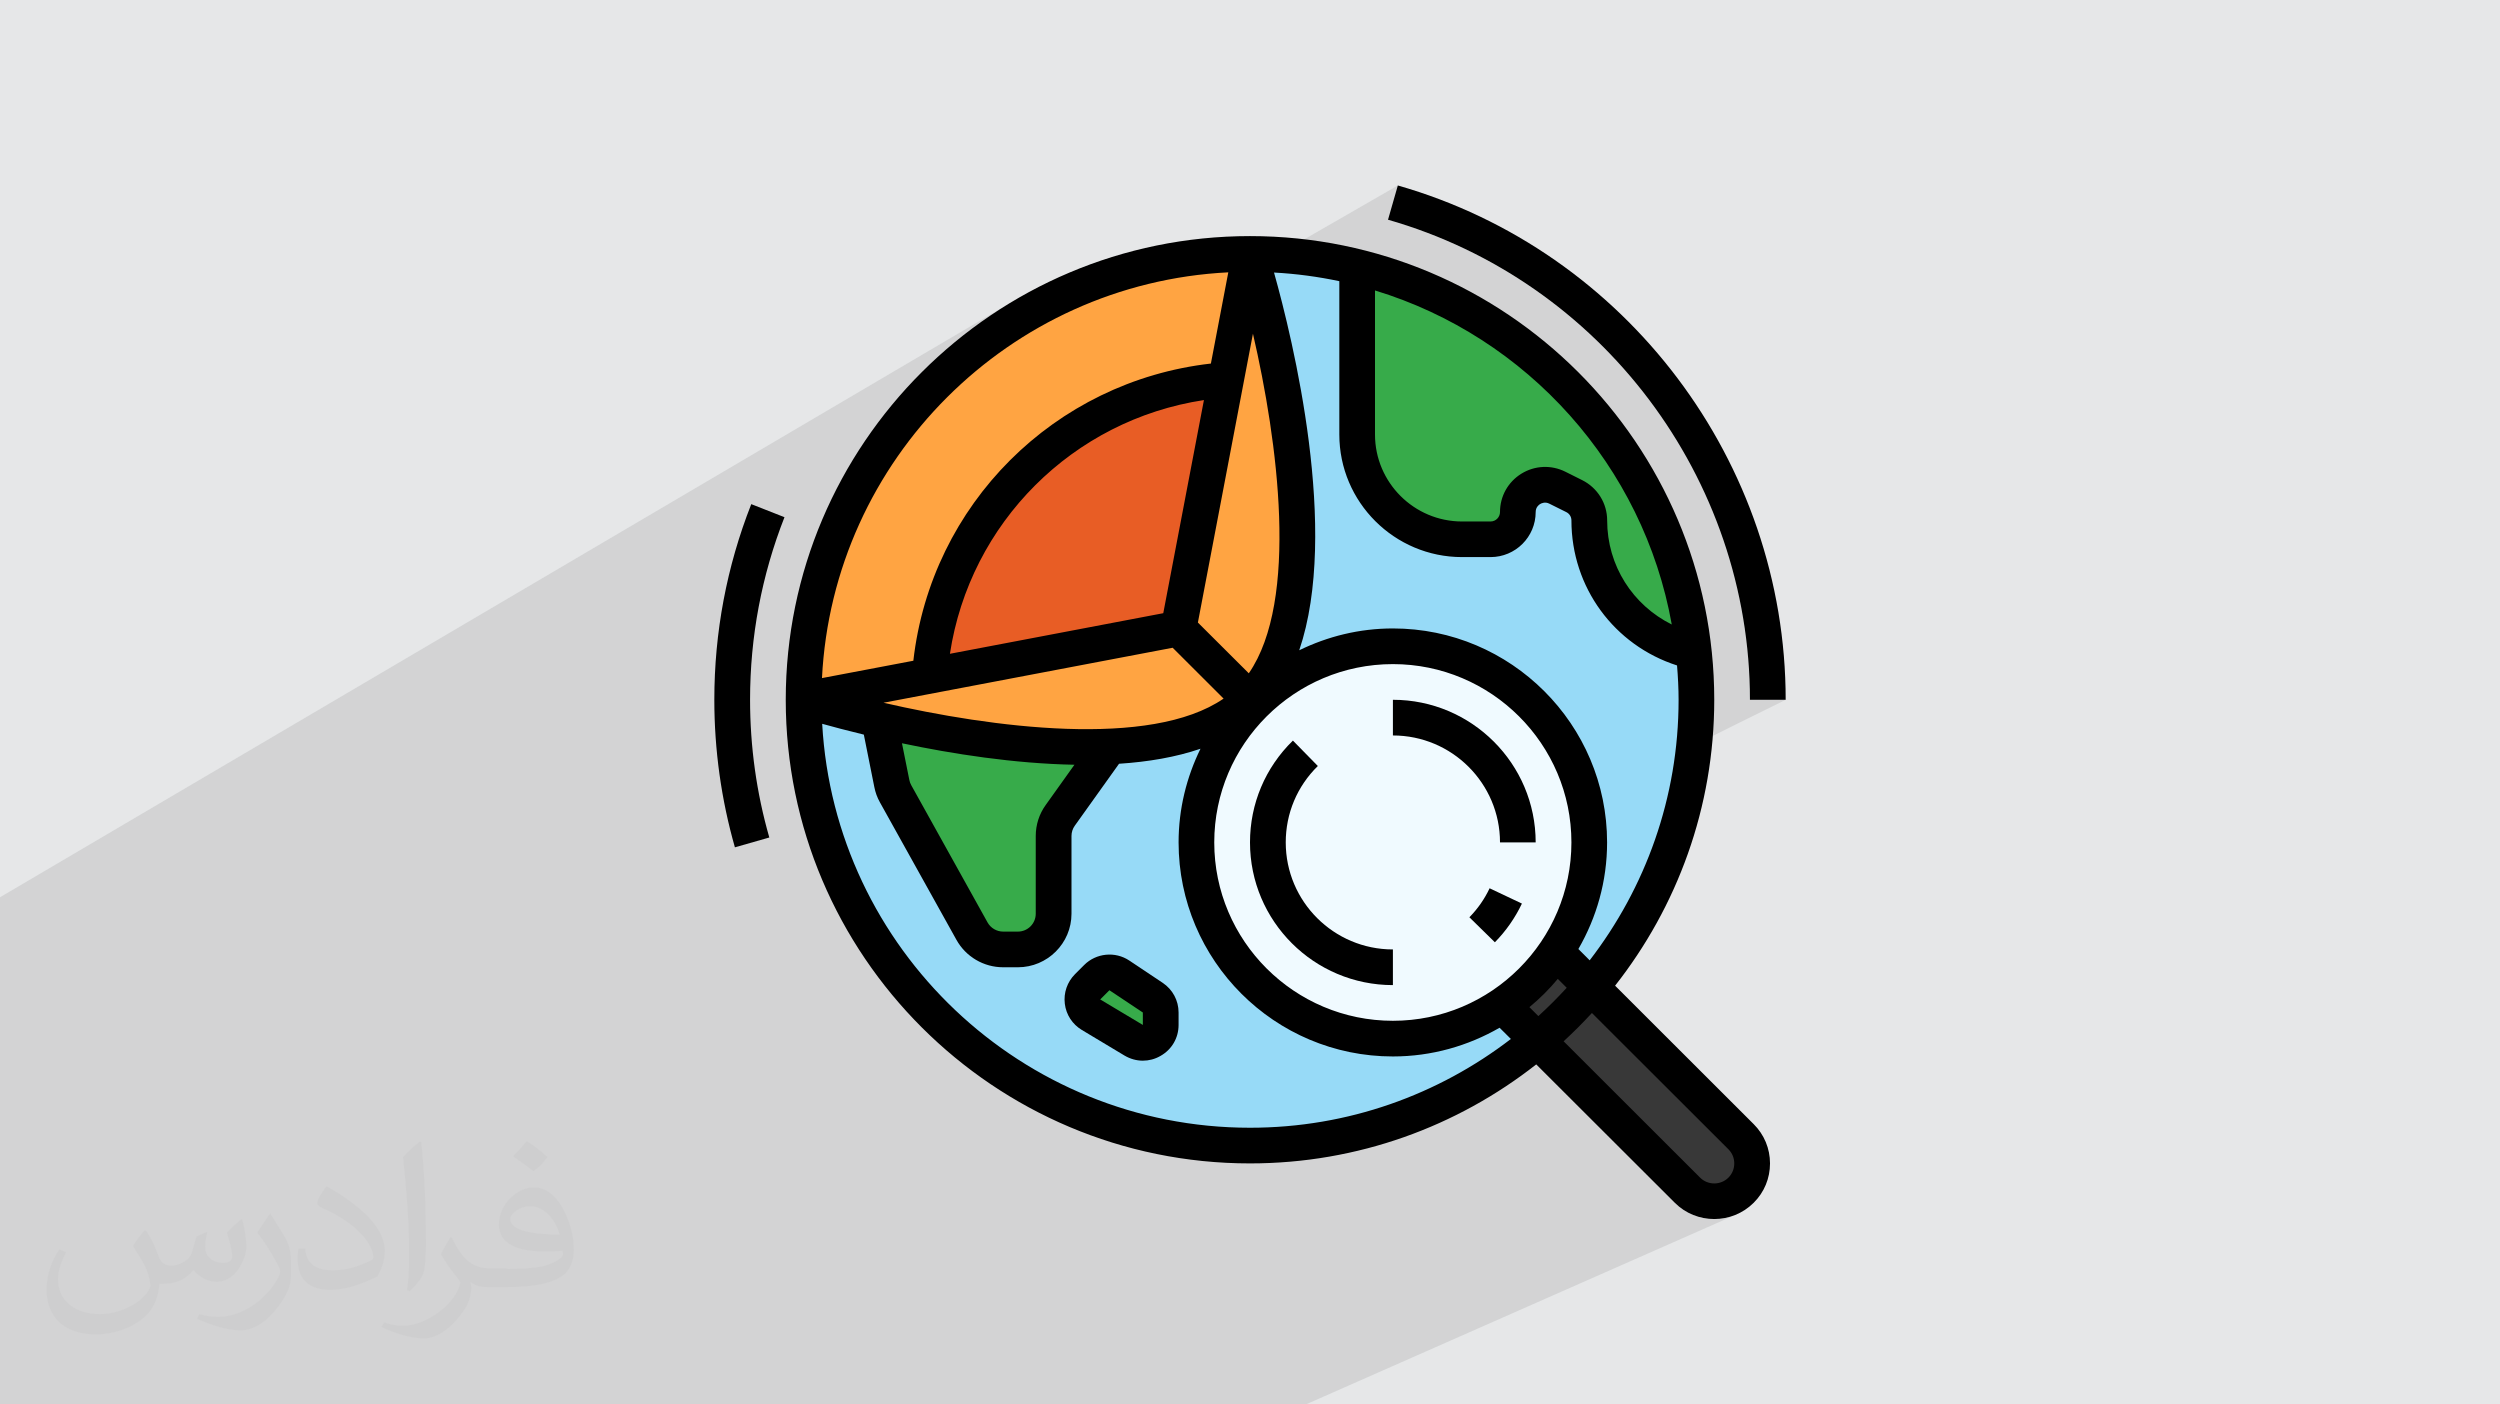
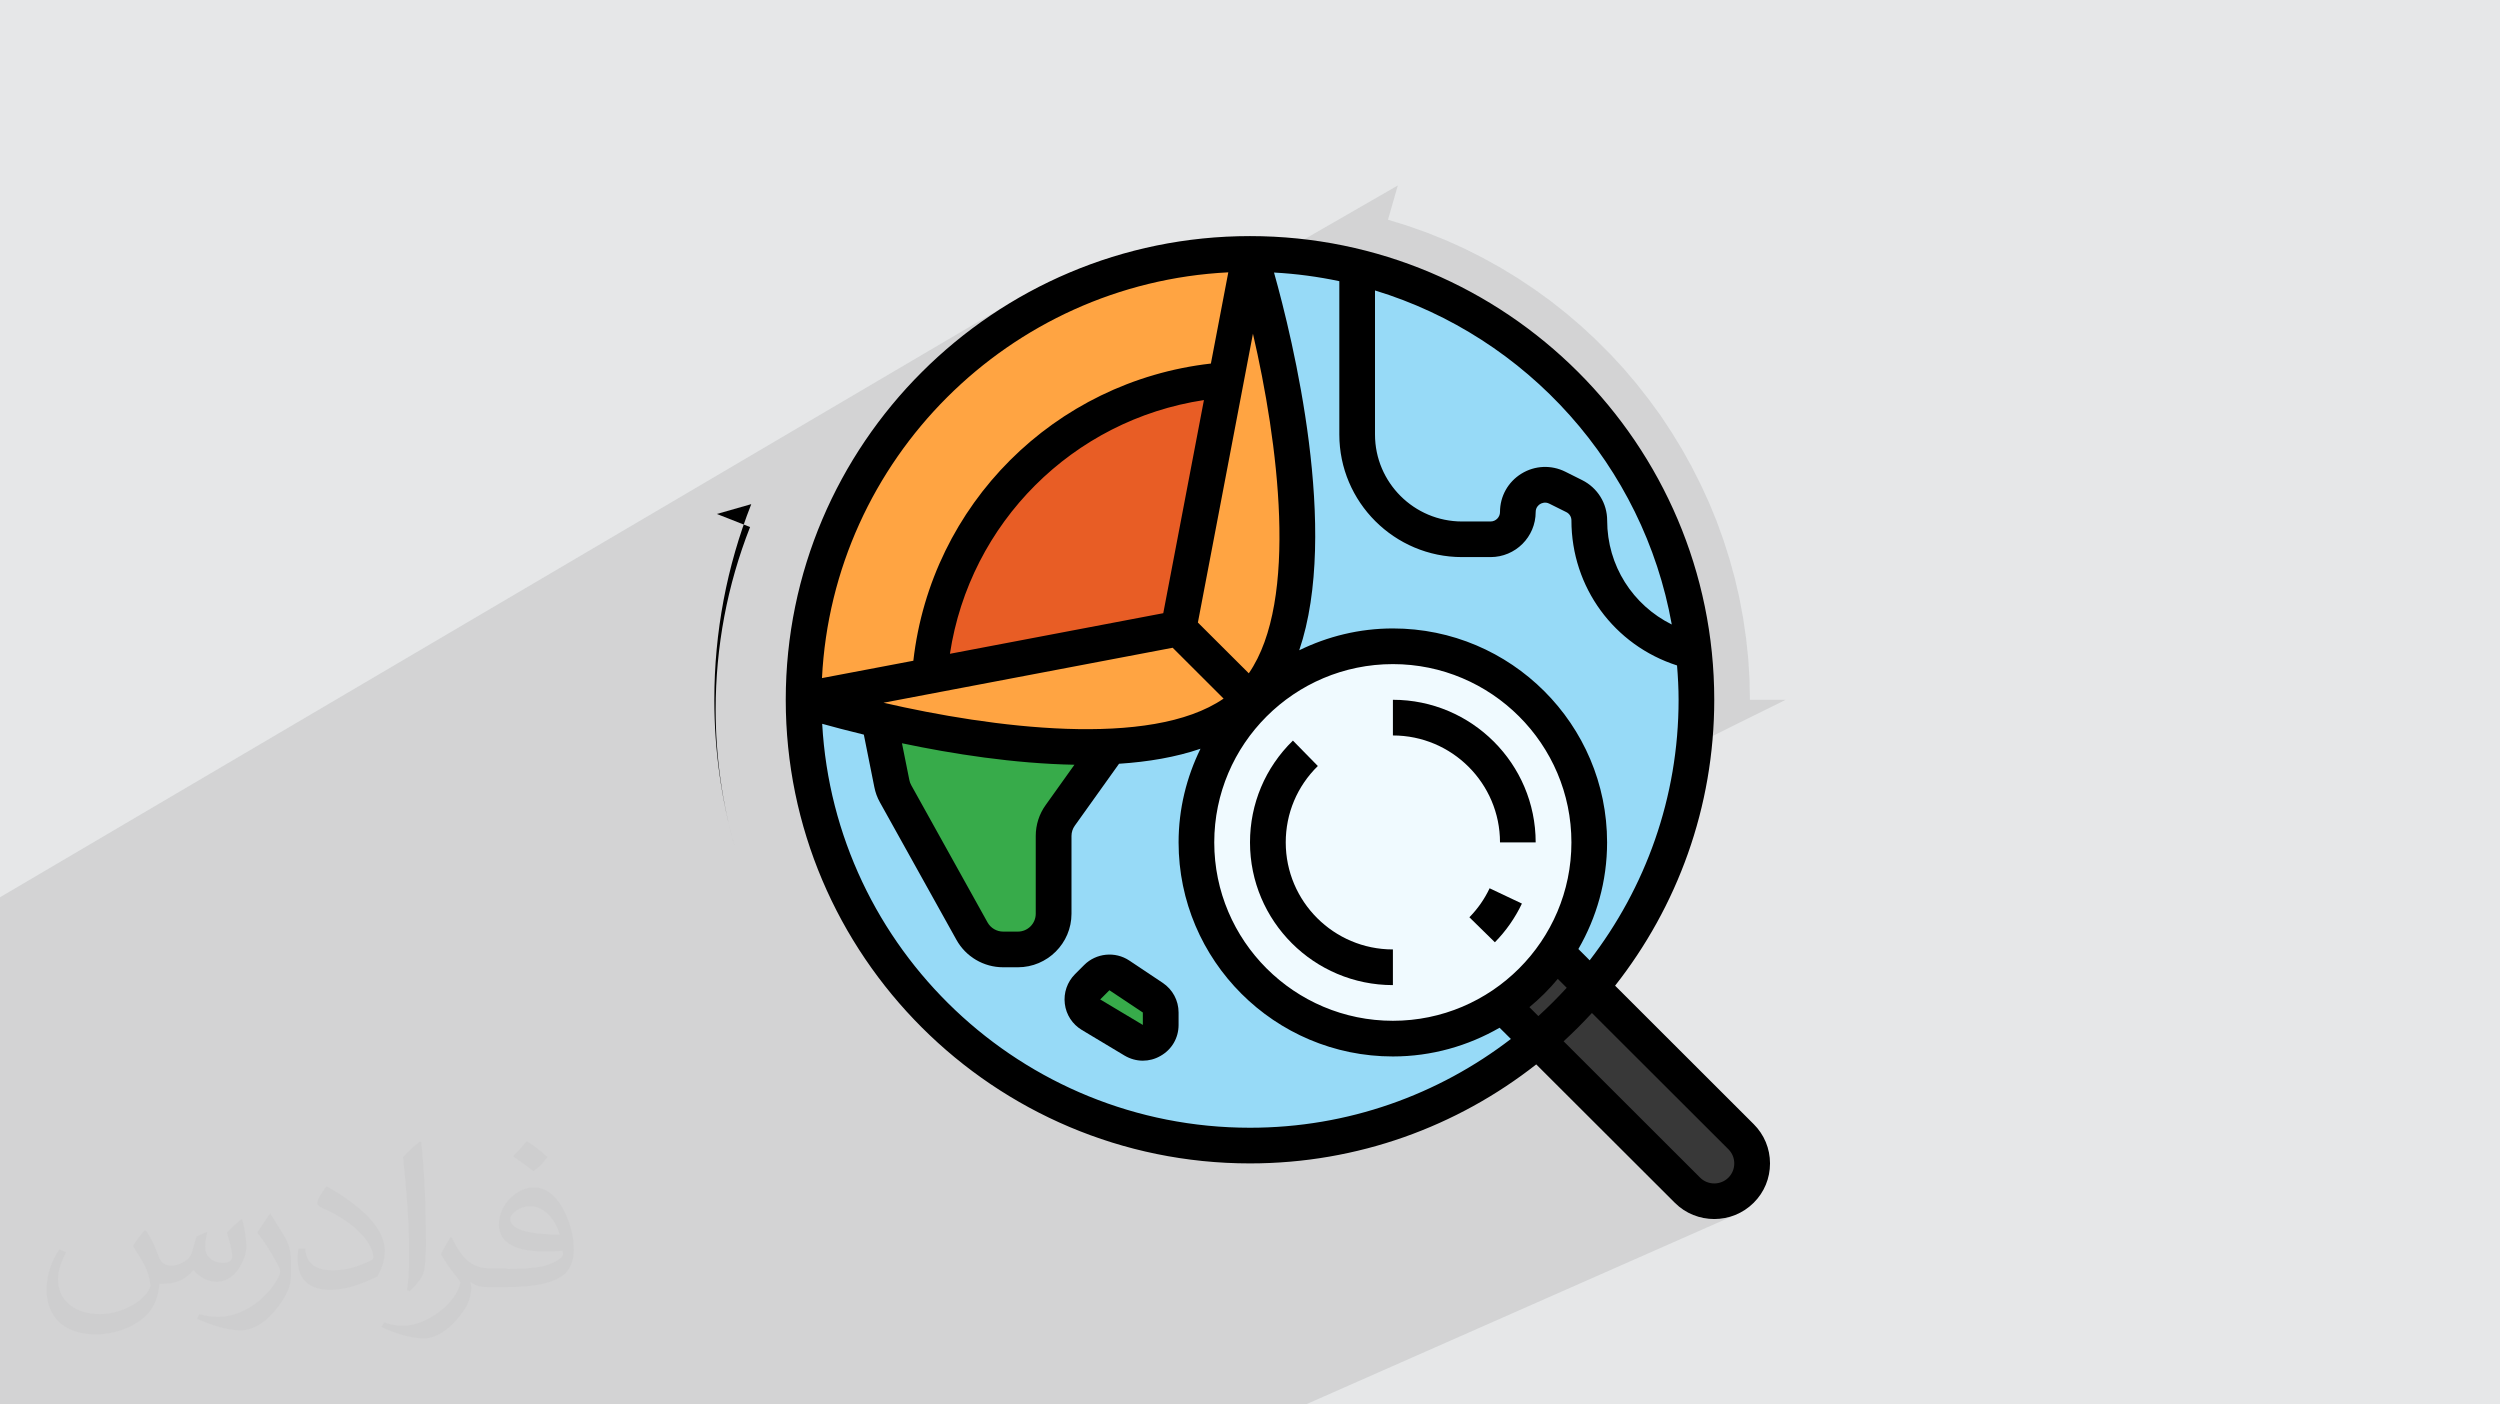
<svg xmlns="http://www.w3.org/2000/svg" xml:space="preserve" width="356px" height="200px" version="1.1" style="shape-rendering:geometricPrecision; text-rendering:geometricPrecision; image-rendering:optimizeQuality; fill-rule:evenodd; clip-rule:evenodd" viewBox="0 0 356 200" enable-background="new 0 0 64 64">
  <defs>
    <style type="text/css">
   
    .fil8 {fill:black}
    .fil7 {fill:#37AB4A}
    .fil6 {fill:#383838}
    .fil2 {fill:#97DAF7}
    .fil0 {fill:#E6E7E8}
    .fil4 {fill:#E85D25}
    .fil5 {fill:#F0FAFF}
    .fil3 {fill:#FFA442}
    .fil9 {fill:#373435;fill-opacity:0.031}
    .fil1 {fill:#2B2A29;fill-opacity:0.102}
   
  </style>
  </defs>
  <g id="Layer_x0020_1">
    <polygon class="fil0" points="0,0 356,0 356,200 0,200 " />
    <polygon class="fil1" points="0,144.44 0,142.93 0,141.01 0,139.7 0,138.99 0,134.09 0,132.94 0,130.34 0,127.77 143.75,43.2 141.06,44.92 138.47,46.76 135.98,48.72 133.57,50.8 131.28,52.98 130.33,53.97 145.04,45.36 147.7,43.83 150.44,42.42 153.26,41.15 156.14,40.02 159.1,39.02 162.11,38.16 165.19,37.45 168.32,36.9 171.5,36.49 174.73,36.25 178,36.16 178.04,36.3 178.17,36.71 178.36,37.37 178.6,38.18 199.05,26.41 197.65,31.29 200.47,32.16 203.23,33.14 205.94,34.23 208.58,35.42 211.16,36.72 213.68,38.12 216.13,39.61 218.5,41.19 220.82,42.87 223.05,44.63 225.21,46.48 227.29,48.41 229.3,50.42 231.22,52.5 233.05,54.66 234.8,56.89 236.47,59.18 238.03,61.54 239.51,63.96 240.89,66.44 242.17,68.97 243.36,71.56 244.44,74.19 245.41,76.87 246.28,79.6 247.04,82.36 247.69,85.17 248.22,88.01 248.64,90.88 248.95,93.78 249.13,96.7 249.19,99.65 254.28,99.65 227.93,112.69 228.24,113.83 228.7,116.85 228.86,119.96 228.84,121 228.79,122.02 228.7,123.03 228.58,124.04 228.43,125.03 228.25,126.01 228.03,126.99 227.78,127.95 227.5,128.89 227.19,129.83 226.85,130.75 226.49,131.66 226.1,132.55 225.68,133.43 225.23,134.29 224.76,135.14 226.37,136.75 215.78,141.8 215.04,142.37 213.94,143.15 221.83,139.39 223.1,140.66 222.62,141.18 222.13,141.7 221.63,142.21 221.13,142.72 220.62,143.22 220.11,143.72 219.59,144.2 219.06,144.69 216.63,145.84 218.77,147.98 226.69,144.25 226.21,144.77 225.72,145.29 225.22,145.8 224.72,146.31 224.21,146.81 223.7,147.3 223.18,147.79 222.66,148.28 242.09,167.69 242.55,168.05 243.04,168.31 243.57,168.47 244.11,168.52 244.66,168.47 245.19,168.31 241.09,170.13 241.14,170.17 242.08,170.67 243.08,170.96 244.11,171.06 245.14,170.96 246.14,170.67 240.98,172.95 241.12,173.01 241.85,173.27 242.59,173.45 243.34,173.56 244.11,173.59 244.87,173.56 245.63,173.45 246.37,173.27 247.1,173.01 185.93,200 184.33,200 179.97,200 174.05,200 174.02,200 171.9,200 169.81,200 119.05,200 115.27,200 113.54,200 112.41,200 108.84,200 108.28,200 107.94,200 105.28,200 102.2,200 100.57,200 100.36,200 98.17,200 95.25,200 95.24,200 94.61,200 94.61,200 93.7,200 89.84,200 89.27,200 87.14,200 76.87,200 75.13,200 67.13,200 65.18,200 63.9,200 63.88,200 62.97,200 62.21,200 60.76,200 58.63,200 58.01,200 56.32,200 55.71,200 54.75,200 53.39,200 52.45,200 51.89,200 51.58,200 50.14,200 47.56,200 47.29,200 45,200 40.07,200 37.54,200 35.04,200 34.97,200 29.91,200 26,200 24.11,200 20.86,200 20.13,200 19.12,200 15.99,200 14.16,200 13.74,200 12.71,200 11.49,200 9.54,200 4.35,200 1.78,200 0,200 0,198.52 0,197.98 0,197.45 0,197.36 0,196.2 0,195.85 0,195.23 0,195.21 0,193.99 0,193.71 0,193.26 0,193.26 0,192.97 0,192.78 0,192.65 0,192.02 0,191.51 0,191.41 0,190.4 0,189.96 0,189.91 0,189.86 0,189.82 0,188.84 0,188.17 0,188.17 0,187.26 0,186.73 0,186.6 0,183.94 0,183.42 0,181.87 0,179.89 0,179.89 0,178.45 0,178.42 0,178.4 0,177.29 0,177 0,175.55 0,170.99 0,169.66 0,169.13 0,168.93 0,167.52 0,165.88 0,164.51 0,163.12 0,161.84 0,156.69 0,153.62 0,153.02 0,152.67 0,152.67 0,152.03 0,150.83 0,149.63 0,148.9 0,148.57 0,148.32 0,145.76 0,144.44 " />
    <g id="_1845986625568">
      <ellipse class="fil2" cx="178" cy="99.65" rx="63.56" ry="63.48" />
      <path class="fil3" d="M175.46 54.01c-0.29,0.02 -0.58,0.07 -0.88,0.09l-6.75 35.39 10.17 10.16c15.26,-15.24 0,-63.49 0,-63.49l-3.42 17.94c0.3,-0.02 0.59,-0.07 0.88,-0.09z" />
      <path class="fil3" d="M125.17 102.5c3.29,0.77 7.12,1.56 11.23,2.24 0.03,0 0.05,0.01 0.08,0.01 6.86,1.13 14.45,1.9 21.48,1.59l0 0c8.17,-0.37 15.54,-2.2 20.04,-6.69l0 0 -10.17 -10.16 -35.44 6.74c-0.02,0.3 -0.07,0.58 -0.09,0.88 0.02,-0.3 0.07,-0.58 0.09,-0.88l-17.95 3.42c0,0 4.3,1.35 10.73,2.85l0 0z" />
      <path class="fil3" d="M174.58 54.1l3.42 -17.94c-35.11,0 -63.56,28.43 -63.56,63.49l17.95 -3.42c1.67,-22.51 19.65,-40.46 42.19,-42.13z" />
      <path class="fil4" d="M132.39 96.23l35.44 -6.74 6.75 -35.39c-22.54,1.67 -40.52,19.62 -42.19,42.13z" />
      <path class="fil5" d="M198.35 92.03c-15.45,0 -27.98,12.51 -27.98,27.93 0,15.43 12.53,27.94 27.98,27.94 5.76,0 11.13,-1.75 15.59,-4.75 3,-2.02 5.59,-4.61 7.63,-7.61 2.99,-4.45 4.74,-9.81 4.74,-15.58 0,-15.42 -12.52,-27.93 -27.96,-27.93z" />
      <path class="fil6" d="M247.92 161.86l-21.33 -21.3 -5.02 -5.02c-2.04,3 -4.63,5.59 -7.63,7.61l5.02 5.03 21.33 21.3c2.11,2.11 5.53,2.11 7.63,0 2.11,-2.1 2.11,-5.51 0,-7.62l0 0z" />
      <path class="fil7" d="M136.48 104.75c-0.03,0 -0.05,-0.01 -0.08,-0.01 -4.11,-0.68 -7.94,-1.47 -11.23,-2.24l1.82 9.07c0.1,0.51 0.28,1.01 0.54,1.47l10.88 19.55c0.89,1.61 2.59,2.61 4.44,2.61l2.1 0c2.8,0 5.08,-2.27 5.08,-5.08l0 -11.07c0,-1.06 0.33,-2.09 0.95,-2.95l6.97 -9.76c-7.02,0.31 -14.62,-0.46 -21.47,-1.59l0 0z" />
      <path class="fil7" d="M164.15 142.06l-4.75 -3.17c-1.02,-0.67 -2.36,-0.53 -3.22,0.32l-1.3 1.31c-1.17,1.17 -0.93,3.12 0.49,3.97l6.07 3.64c1.69,1.02 3.84,-0.2 3.84,-2.18l0 -1.77c0,-0.85 -0.42,-1.65 -1.13,-2.12l0 0z" />
-       <path class="fil7" d="M193.26 38.7l0 25.4c0,0 2.54,7.62 5.09,10.16 2.53,2.53 15.25,2.53 15.25,2.53l2.54 -5.07 5.09 -2.54 5.08 4.93 5.08 12.84 7.63 5.08 0 -10.16 -10.16 -20.31 -15.26 -15.24 -20.34 -7.62 0 0z" />
      <path class="fil8" d="M209.24 130.62l3.63 3.56c1.59,-1.62 2.88,-3.47 3.85,-5.51l-4.6 -2.18c-0.72,1.53 -1.69,2.92 -2.88,4.13l0 0z" />
      <path class="fil8" d="M213.6 119.96l5.08 0c0,-11.2 -9.12,-20.31 -20.33,-20.31l0 5.08c8.41,0 15.25,6.83 15.25,15.23z" />
      <path class="fil8" d="M229.99 140.36c8.83,-11.23 14.12,-25.36 14.12,-40.71 0,-36.41 -29.65,-66.03 -66.11,-66.03 -36.46,0 -66.11,29.62 -66.11,66.03 0,36.41 29.65,66.02 66.11,66.02 15.37,0 29.53,-5.28 40.76,-14.1l19.74 19.71c1.54,1.54 3.57,2.31 5.61,2.31 2.03,0 4.06,-0.77 5.61,-2.31 1.51,-1.5 2.33,-3.49 2.33,-5.61 0,-2.12 -0.83,-4.11 -2.33,-5.6l-19.73 -19.71zm-3.62 -3.61l-1.61 -1.61c2.59,-4.48 4.09,-9.65 4.09,-15.18 0,-16.8 -13.68,-30.47 -30.5,-30.47 -4.79,0 -9.31,1.14 -13.34,3.11 5.76,-16.93 -0.9,-44.22 -3.59,-53.79 3.17,0.17 6.27,0.59 9.3,1.23l0 21.84c0,9.62 7.84,17.45 17.48,17.45l4.05 0c3.55,0 6.43,-2.87 6.43,-6.42 0,-0.67 0.44,-1.02 0.64,-1.14 0.19,-0.11 0.7,-0.35 1.3,-0.05l2.41 1.2c0.46,0.22 0.74,0.68 0.74,1.19 0,9.54 6.1,17.78 15.04,20.65 0.13,1.62 0.22,3.24 0.22,4.89 0,13.95 -4.74,26.81 -12.66,37.1l0 0zm-7.31 7.94l-1.27 -1.27c1.47,-1.22 2.83,-2.56 4.04,-4.03l1.27 1.27c-1.28,1.4 -2.63,2.75 -4.04,4.03zm-93.25 -44.62l41.18 -7.83 7.25 7.24c-10.42,7.16 -33.13,4.12 -48.43,0.59zm27.19 8.83l-4.09 5.73c-0.93,1.29 -1.42,2.82 -1.42,4.42l0 11.07c0,1.4 -1.14,2.54 -2.54,2.54l-2.1 0c-0.92,0 -1.77,-0.5 -2.22,-1.3l-10.87 -19.55c-0.13,-0.23 -0.22,-0.48 -0.27,-0.74l-1.05 -5.23c7.14,1.51 15.99,2.9 24.56,3.06l0 0zm24.83 -13.02l-7.25 -7.23 7.84 -41.13c3.54,15.28 6.59,37.96 -0.59,48.36l0 0zm-12.18 -8.56l-30.38 5.78c2.83,-18.65 17.5,-33.3 36.17,-36.13l-5.79 30.35zm32.7 7.25c14.01,0 25.42,11.39 25.42,25.39 0,14.01 -11.41,25.4 -25.42,25.4 -14.03,0 -25.44,-11.39 -25.44,-25.4 0,-14 11.41,-25.39 25.44,-25.39zm39.71 -5.64c-5.55,-2.76 -9.2,-8.38 -9.2,-14.82 0,-2.44 -1.37,-4.64 -3.56,-5.74l-2.4 -1.2c-2.01,-1 -4.35,-0.89 -6.25,0.28 -1.91,1.18 -3.05,3.22 -3.05,5.46 0,0.74 -0.6,1.35 -1.35,1.35l-4.05 0c-6.84,0 -12.4,-5.56 -12.4,-12.38l0 -20.52c21.66,6.6 38.22,24.95 42.26,47.57zm-63.15 -50.15l-2.48 12.99c-22.29,2.54 -39.83,20.06 -42.37,42.32l-13.01 2.47c1.56,-31.15 26.67,-56.22 57.86,-57.78zm3.09 121.81c-32.5,0 -59.14,-25.5 -60.92,-57.52 1.55,0.43 3.56,0.97 5.93,1.54l1.49 7.45c0.15,0.78 0.42,1.52 0.81,2.21l10.88 19.55c1.34,2.42 3.89,3.92 6.66,3.92l2.1 0c4.2,0 7.63,-3.42 7.63,-7.62l0 -11.07c0,-0.53 0.16,-1.04 0.47,-1.47l6.3 -8.82c4.15,-0.27 8.1,-0.94 11.6,-2.14 -1.98,4.04 -3.12,8.56 -3.12,13.34 0,16.81 13.68,30.48 30.52,30.48 5.52,0 10.71,-1.51 15.19,-4.09l1.61 1.6c-10.31,7.92 -23.18,12.64 -37.15,12.64l0 0zm68.13 7.1c-1.11,1.11 -2.93,1.11 -4.04,0l-19.43 -19.41c1.4,-1.29 2.74,-2.63 4.03,-4.03l19.44 19.41c0.54,0.54 0.83,1.25 0.83,2.01 0,0.76 -0.29,1.48 -0.83,2.02z" />
      <path class="fil8" d="M198.35 140.28l0 -5.08c-8.42,0 -15.26,-6.83 -15.26,-15.24 0,-4.13 1.62,-7.99 4.57,-10.88l-3.55 -3.62c-3.94,3.85 -6.11,9 -6.11,14.5 0,11.21 9.12,20.32 20.35,20.32l0 0z" />
      <path class="fil8" d="M165.56 139.95l-4.75 -3.17c-2.01,-1.34 -4.72,-1.07 -6.43,0.64l-1.3 1.3c-1.11,1.12 -1.64,2.65 -1.45,4.22 0.19,1.56 1.08,2.92 2.43,3.73l6.07 3.64c0.81,0.48 1.71,0.73 2.61,0.73 0.86,0 1.72,-0.22 2.5,-0.67 1.63,-0.91 2.59,-2.57 2.59,-4.42l0 -1.77c0,-1.7 -0.84,-3.28 -2.27,-4.23l0 0zm-2.82 6l-6.07 -3.63 1.31 -1.31 4.76 3.17 0 1.77z" />
-       <path class="fil8" d="M106.98 71.79c-3.49,8.87 -5.26,18.24 -5.26,27.86 0,7.14 0.99,14.21 2.93,21.01l4.9 -1.4c-1.82,-6.34 -2.74,-12.94 -2.74,-19.61 0,-8.98 1.65,-17.72 4.9,-26l-4.73 -1.86 0 0z" />
-       <path class="fil8" d="M199.05 26.41l-1.4 4.88c30.35,8.68 51.54,36.79 51.54,68.36l5.09 0c0,-33.82 -22.71,-63.94 -55.23,-73.24l0 0z" />
+       <path class="fil8" d="M106.98 71.79c-3.49,8.87 -5.26,18.24 -5.26,27.86 0,7.14 0.99,14.21 2.93,21.01c-1.82,-6.34 -2.74,-12.94 -2.74,-19.61 0,-8.98 1.65,-17.72 4.9,-26l-4.73 -1.86 0 0z" />
    </g>
  </g>
  <g id="Layer_x0020_1_0">
    <path class="fil9" d="M20.86 175.32c0.67,1.06 1.15,2.02 1.54,3.08 0.29,0.67 0.48,1.82 2.01,1.82 0.48,0 1.06,-0.1 1.64,-0.48 0.67,-0.29 1.15,-0.86 1.34,-1.63l0.59 -2.02 1.44 -0.67 0.09 0.1c-0.19,0.76 -0.29,1.53 -0.29,2.01 0,1.73 1.45,2.31 2.6,2.31 0.67,0 1.25,-0.29 1.25,-0.96 0,-0.77 -0.39,-2.12 -0.77,-3.36 0.67,-0.68 1.34,-1.35 2.11,-1.92l0.1 0.09c0.38,1.44 0.57,2.88 0.57,3.84 0,0.96 -0.38,1.92 -0.77,2.59 -0.67,1.35 -1.92,2.41 -3.45,2.41 -1.15,0 -2.4,-0.58 -3.27,-1.64l-0.09 0c-0.88,1.06 -2.13,1.92 -4.14,1.92l-0.67 0c-0.1,1.35 -0.39,2.31 -0.87,3.17 -1.25,2.4 -4.81,4.04 -8.17,4.04 -4.71,0 -7.02,-2.69 -7.02,-6.34 0,-2.21 0.77,-4.32 1.83,-5.76l0.96 0.38c-0.68,1.35 -1.16,2.59 -1.16,3.84 0,3.36 2.79,4.99 5.97,4.99 2.97,0 6.53,-1.82 7.21,-4.03 -0.29,-2.4 -1.15,-3.45 -2.51,-5.66 0.38,-0.67 0.97,-1.44 1.64,-2.21l0.1 0 0 0 0 0 0.19 0.09 0 0zm54.23 -12.77c0.96,0.58 1.92,1.35 2.88,2.21 -0.58,0.77 -1.16,1.44 -2.02,2.02 -0.96,-0.77 -1.93,-1.44 -2.89,-2.11 0.68,-0.77 1.35,-1.44 1.93,-2.12l0 0 0 0 0.1 0zm0.47 9.22c-1.63,0 -2.89,1.06 -2.89,1.83 0,1.63 3.18,2.2 7.02,2.2 -0.48,-1.92 -2.11,-4.03 -4.13,-4.03zm-3.56 8.93c2.13,0 3.95,-0.1 5.29,-0.38 1.54,-0.39 2.88,-1.16 2.88,-1.73 0,-0.1 0,-0.29 -0.09,-0.48 -0.87,0.09 -1.83,0.09 -2.79,0.09 -2.78,0 -5,-0.67 -5.86,-2.2 -0.2,-0.48 -0.39,-0.96 -0.39,-1.54 0,-1.54 0.68,-3.07 1.83,-4.03 0.96,-0.87 2.02,-1.35 3.18,-1.35 1.92,0 3.55,1.54 4.6,4.04 0.59,1.34 1.06,2.88 1.06,4.89 0,1.35 -0.38,2.4 -1.15,3.27 -1.54,1.44 -4.32,2.01 -8.65,2.01l-1.92 0 0 0 -0.48 0c-1.06,0 -1.83,-0.19 -2.4,-0.67l-0.1 0c0,0.29 0.1,0.48 0.1,0.67 0,0.96 -0.29,2.21 -0.96,3.17 -1.93,2.88 -4.05,4.13 -5.78,4.13 -1.82,0 -4.04,-0.67 -6.05,-1.63l0.38 -0.67c0.67,0.28 1.54,0.48 2.79,0.48 3.27,0 7.49,-3.17 8.07,-6.15 -0.1,-0.29 -0.38,-0.57 -0.67,-0.96 -0.96,-1.15 -1.54,-2.11 -2.11,-3.07 0.48,-0.96 0.96,-1.73 1.34,-2.4l0.19 0c1.35,2.78 2.7,4.42 5.48,4.42l0.49 0 0 0 2.01 0 0 0 0 0 -0.29 0.09 0 0zm-14.04 2.98c0.2,-1.35 0.29,-2.79 0.29,-4.13l0 -2.02c0,-3.74 -0.48,-9.22 -0.86,-12.77 0.67,-0.77 1.64,-1.63 2.41,-2.21l0.19 0.1c0.48,4.51 0.67,9.7 0.67,14.5 0,1.25 -0.09,2.49 -0.19,3.36 -0.1,1.15 -0.77,2.01 -2.12,3.36l-0.29 -0.1 -0.1 -0.09 0 0zm-14.5 -5.96c0.09,1.73 0.96,3.17 3.93,3.17 1.92,0 3.46,-0.48 5.29,-1.34 0.29,-0.1 0.48,-0.29 0.48,-0.48 0,-1.15 -0.86,-2.59 -2.31,-3.94 -1.34,-1.25 -3.27,-2.4 -4.9,-3.07 -0.57,-0.29 -0.77,-0.48 -0.77,-0.77 0,-0.48 0.68,-1.54 1.25,-2.3l0.19 0c1.92,1.05 4.13,2.59 5.77,4.22 1.45,1.54 2.41,3.17 2.41,4.9 0,1.25 -0.39,2.49 -1.06,3.65 -2.11,1.05 -4.43,1.92 -6.73,1.92 -2.79,0 -4.62,-1.35 -4.62,-4.32 0,-0.29 0,-0.87 0.1,-1.54l0.97 0 0 0 0 0 0 -0.1 0 0zm-5.01 -4.99l1.73 2.79c0.67,1.05 1.25,2.11 1.25,3.93l0 2.31c0,1.82 -1.15,3.74 -3.07,5.76 -1.44,1.34 -2.79,1.92 -4.05,1.92 -1.82,0 -3.84,-0.58 -6.24,-1.63l0.29 -0.68c0.77,0.2 1.63,0.39 2.69,0.39 3.46,0 6.92,-2.5 8.56,-5.57 0.19,-0.39 0.28,-0.67 0.28,-0.86 0,-0.39 -0.19,-0.77 -0.38,-1.06 -0.86,-1.63 -1.82,-3.17 -2.88,-4.51 0.57,-0.87 1.15,-1.73 1.73,-2.6l0.09 0 0 0 0 0 0 -0.19 0 0z" />
  </g>
</svg>